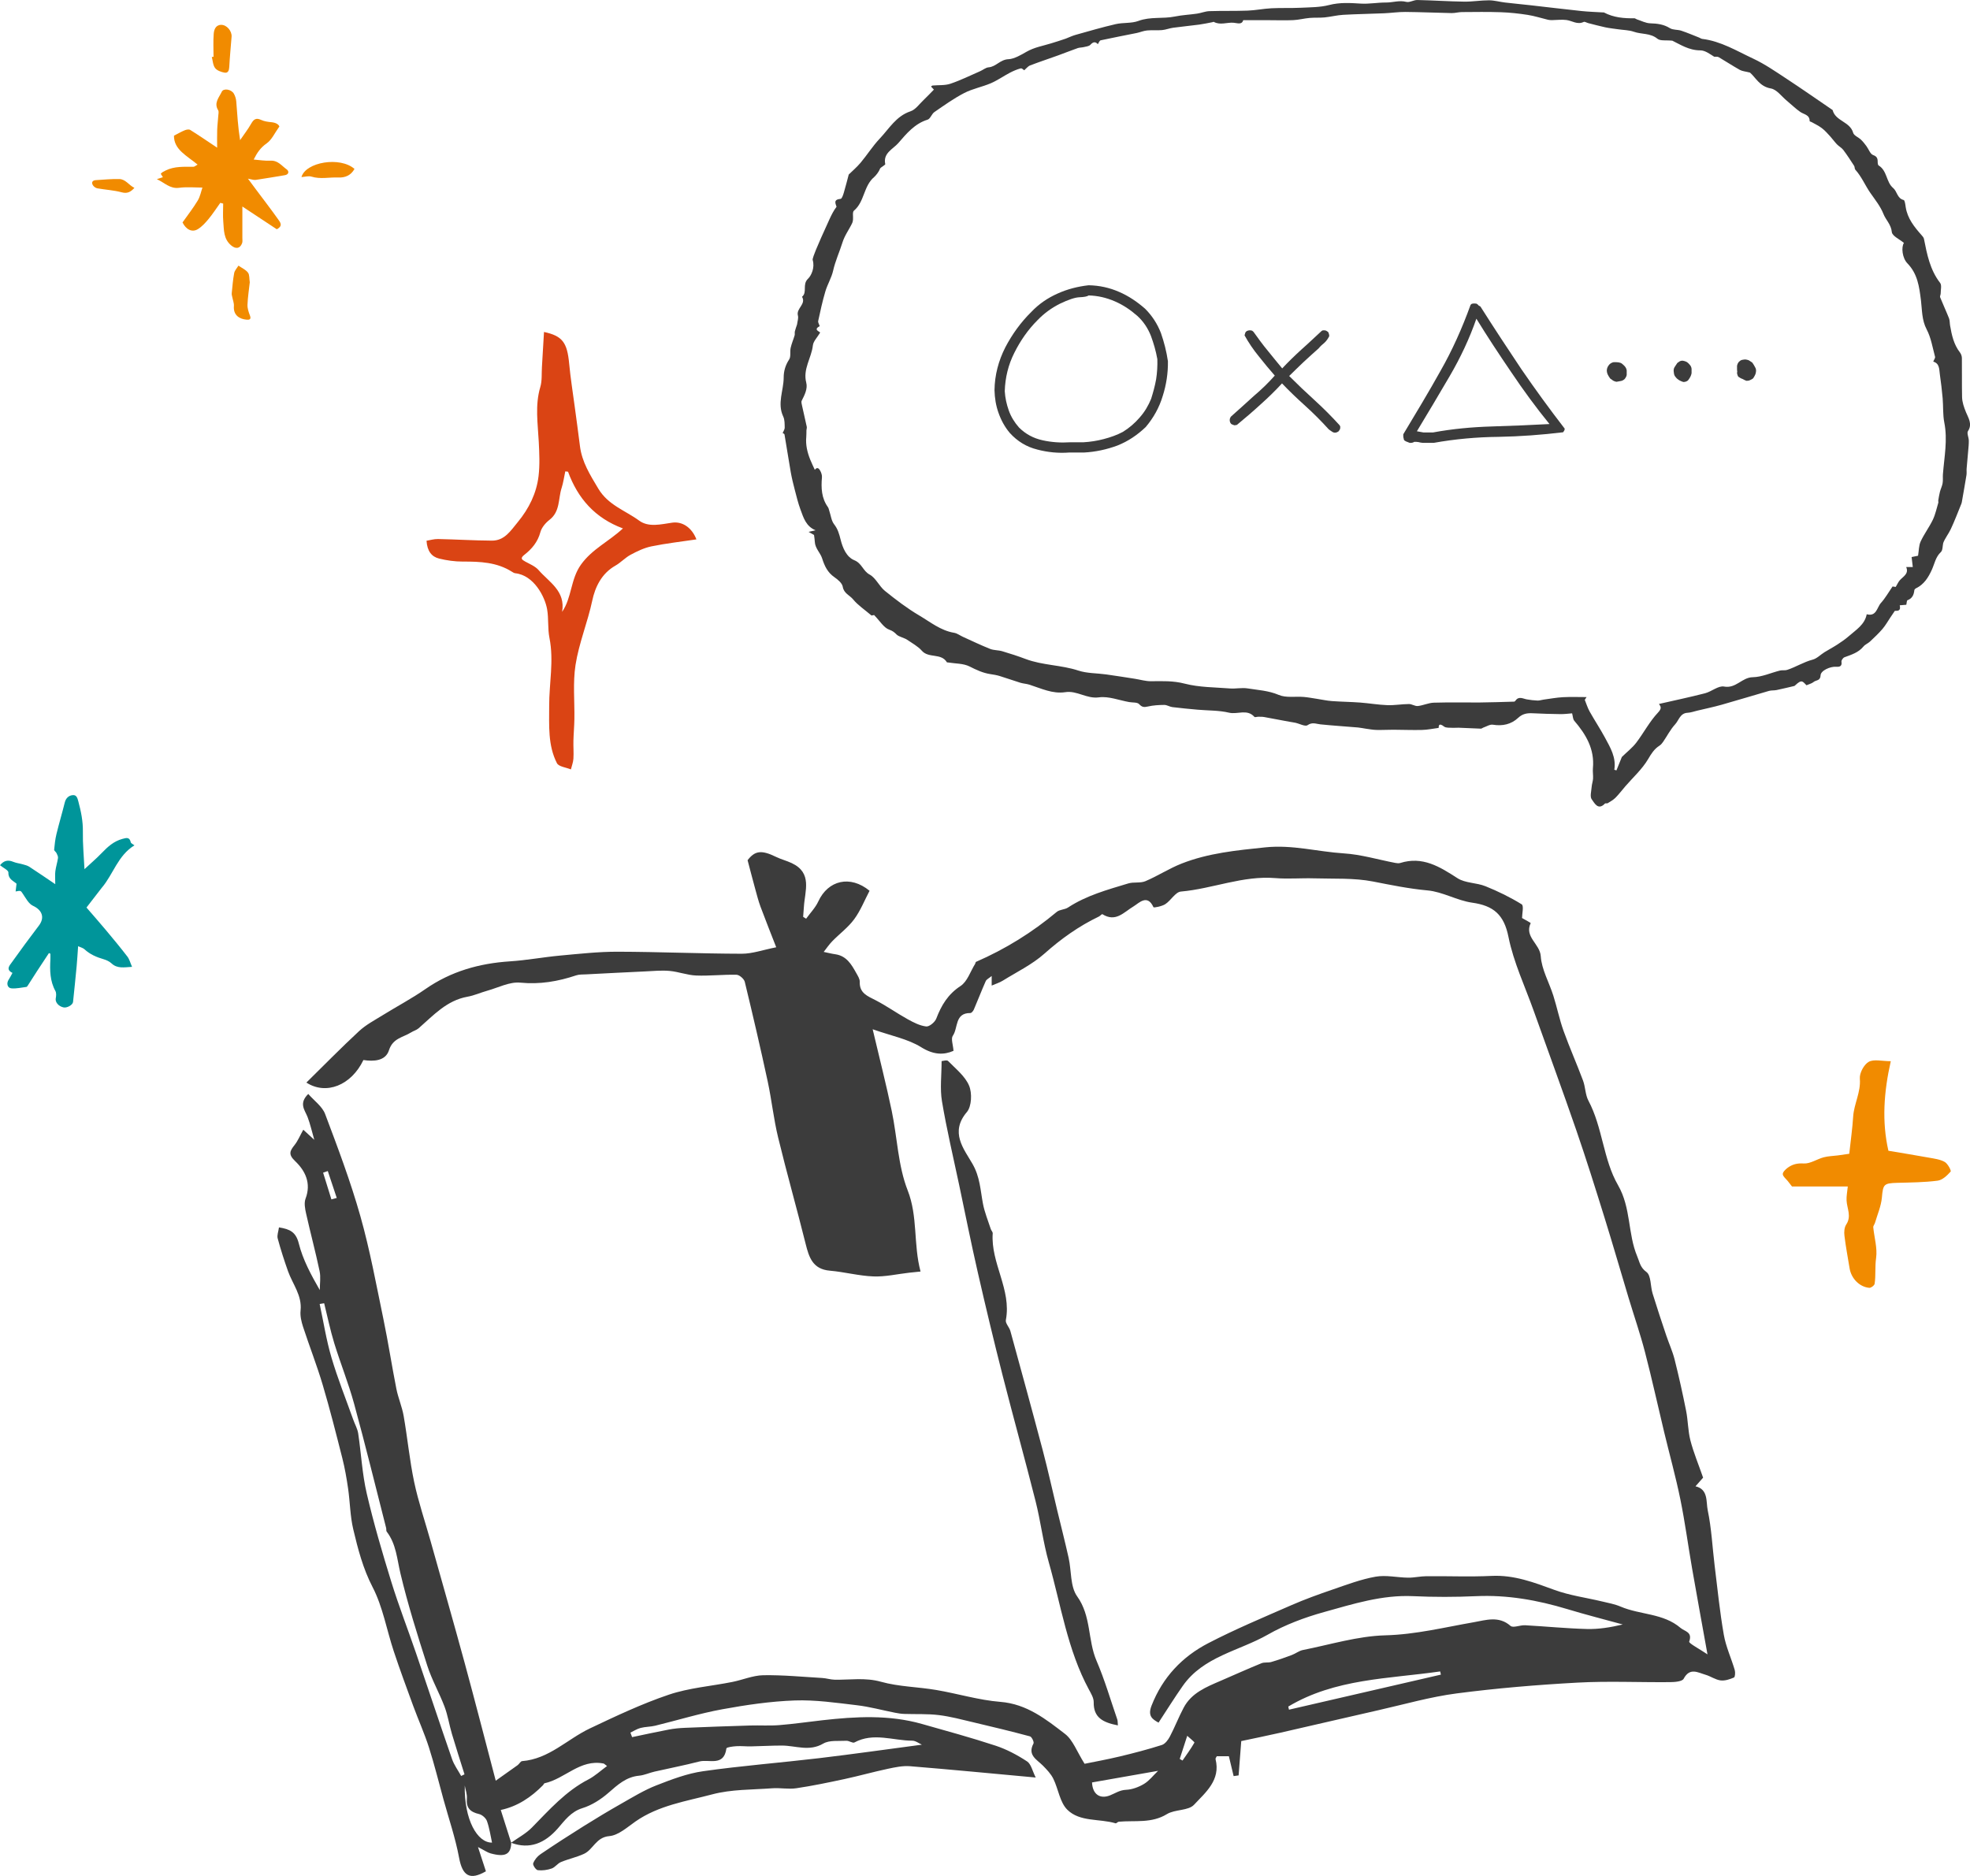
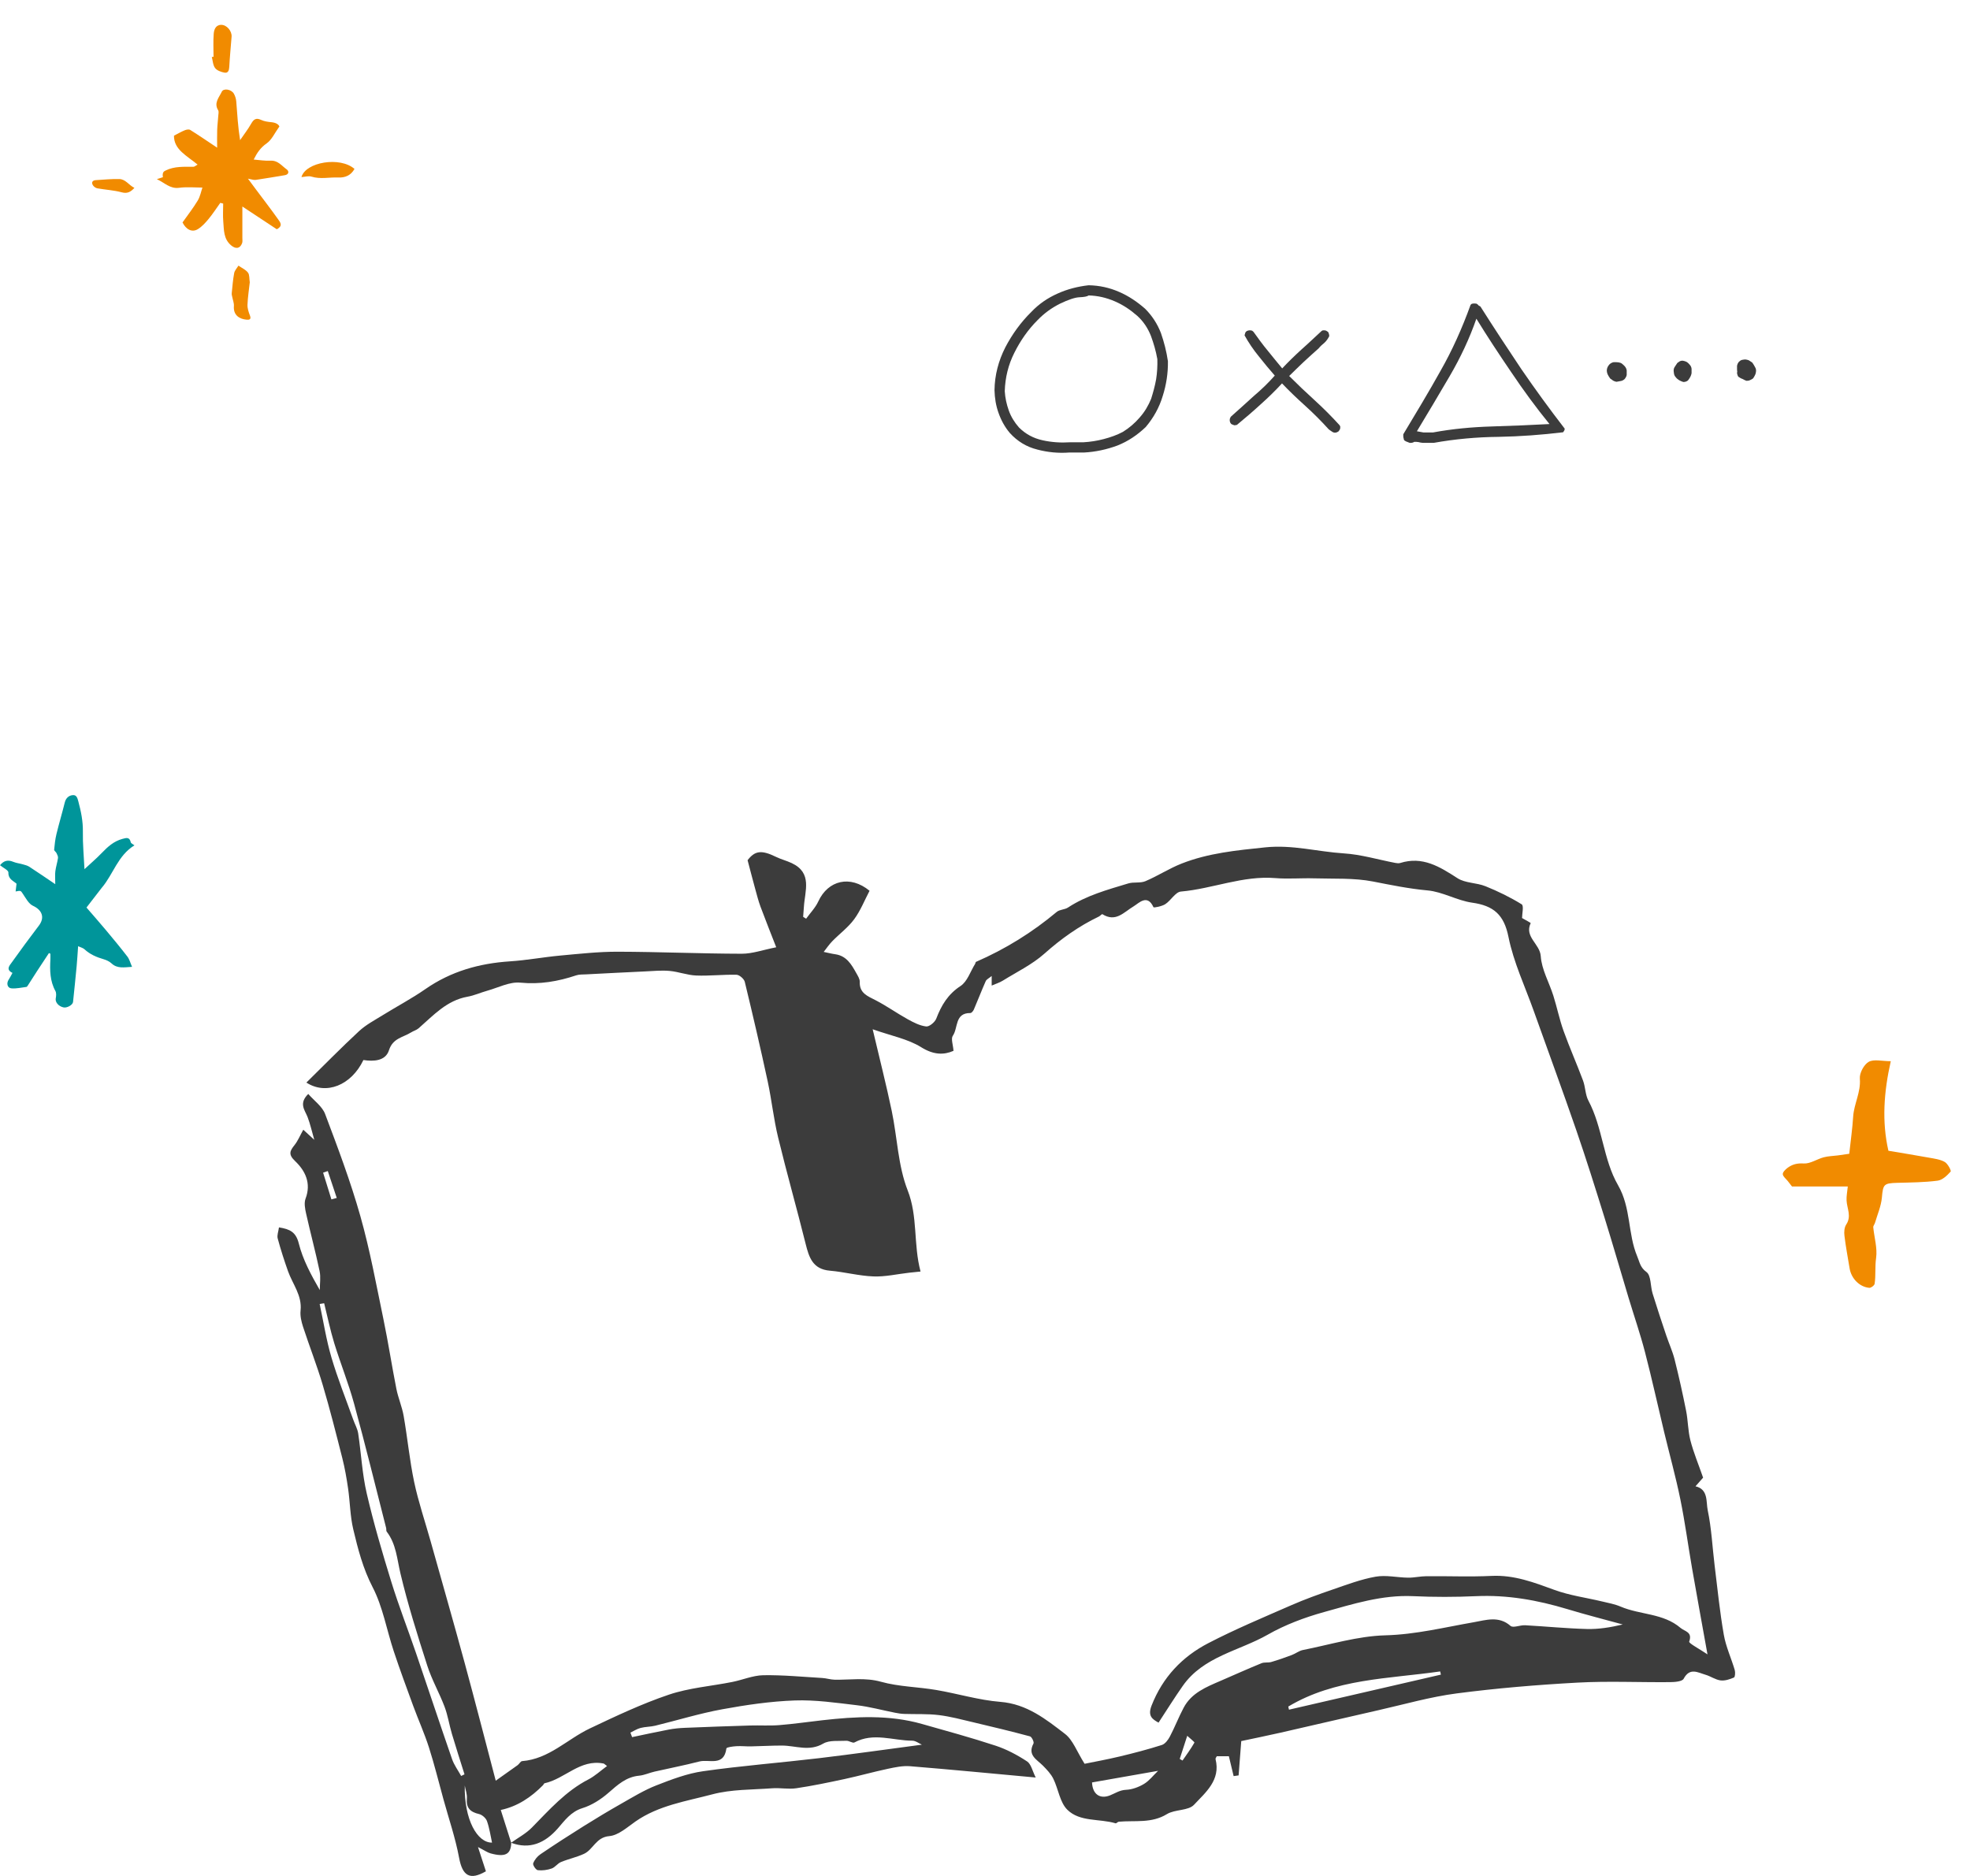
<svg xmlns="http://www.w3.org/2000/svg" width="378" height="360" viewBox="0 0 378 360" fill="none">
  <g clip-path="url(#clip0_4196_3133)">
    <path d="M19.551 170.332C18.581 171.589 17.658 172.781 16.594 174.159C17.792 175.547 19.087 177.011 20.34 178.511C21.733 180.178 23.121 181.851 24.444 183.572C24.835 184.079 24.995 184.761 25.338 185.537C23.752 185.636 22.499 185.902 21.4 184.877C21 184.505 20.439 184.242 19.904 184.085C18.532 183.688 17.267 183.149 16.203 182.162C15.924 181.902 15.489 181.809 14.989 181.579C14.889 182.966 14.819 184.191 14.707 185.409C14.492 187.7 14.255 189.992 14.015 192.28C13.954 192.857 12.855 193.466 12.192 193.322C11.214 193.114 10.567 192.306 10.695 191.604C10.779 191.139 10.839 190.553 10.631 190.175C9.577 188.258 9.555 186.207 9.667 184.123C9.686 183.758 9.667 183.39 9.667 183.021C9.574 182.979 9.481 182.938 9.391 182.896C8.635 184.043 7.873 185.188 7.123 186.338C6.514 187.274 5.918 188.223 5.313 189.159C5.252 189.252 5.159 189.38 5.069 189.393C4.114 189.511 3.147 189.745 2.205 189.668C1.404 189.604 1.195 188.697 1.663 188.002C1.929 187.607 2.131 187.171 2.394 186.7C1.067 186.063 1.83 185.293 2.259 184.688C3.954 182.306 5.694 179.954 7.462 177.624C8.632 176.082 8.094 174.637 6.322 173.819C5.508 173.441 4.966 172.387 4.412 171.566C3.973 170.915 4.047 170.864 2.996 171.073C3.057 170.573 3.111 170.108 3.172 169.585C2.538 169.015 1.567 168.714 1.612 167.438C1.628 167.002 0.599 166.531 0.003 166.037C0.756 165.111 1.557 164.973 2.557 165.39C3.134 165.63 3.781 165.691 4.383 165.868C4.806 165.989 5.258 166.095 5.62 166.329C7.2 167.355 8.747 168.422 10.602 169.672C10.602 168.563 10.532 167.868 10.618 167.191C10.727 166.339 11.006 165.505 11.128 164.653C11.169 164.355 10.984 164.005 10.843 163.711C10.727 163.47 10.372 163.255 10.391 163.054C10.484 162.05 10.596 161.034 10.833 160.057C11.323 158.034 11.926 156.038 12.425 154.015C12.637 153.16 13.182 152.656 13.963 152.586C14.668 152.522 14.851 153.108 15.027 153.775C15.54 155.692 15.937 157.586 15.902 159.605C15.86 161.935 16.088 164.268 16.209 166.794C17.366 165.717 18.5 164.752 19.529 163.682C20.666 162.502 21.823 161.438 23.476 160.989C24.28 160.772 24.848 160.598 25.094 161.64C25.142 161.845 25.488 161.98 25.796 162.223C22.614 164.166 21.727 167.768 19.558 170.329L19.551 170.332Z" fill="#00959A" />
-     <path d="M81.837 103.77C82.517 103.661 83.286 103.424 84.045 103.44C87.496 103.51 90.943 103.728 94.394 103.747C96.823 103.76 97.992 101.837 99.344 100.203C101.491 97.603 102.946 94.668 103.34 91.341C103.593 89.19 103.487 86.982 103.378 84.809C103.199 81.28 102.628 77.77 103.676 74.255C104.032 73.059 103.904 71.719 103.984 70.444C104.122 68.204 104.25 65.966 104.381 63.704C107.928 64.466 108.828 65.72 109.21 69.774C109.469 72.553 109.918 75.316 110.283 78.085C110.613 80.581 110.972 83.075 111.276 85.575C111.651 88.665 113.237 91.145 114.801 93.77C116.691 96.943 119.982 97.959 122.641 99.908C124.464 101.244 126.813 100.61 128.972 100.302C130.933 100.02 132.756 101.244 133.628 103.51C130.712 103.946 127.838 104.267 125.015 104.844C123.625 105.126 122.276 105.776 121.013 106.452C119.956 107.017 119.11 107.968 118.065 108.558C115.435 110.049 114.192 112.657 113.644 115.247C112.753 119.443 111.074 123.433 110.427 127.631C109.905 131.022 110.27 134.545 110.212 138.009C110.19 139.394 110.062 140.775 110.027 142.157C109.998 143.301 110.1 144.451 110.027 145.592C109.982 146.288 109.713 146.964 109.543 147.65C108.62 147.265 107.207 147.131 106.861 146.451C105.105 143.019 105.384 139.237 105.374 135.5C105.361 131.141 106.307 126.798 105.429 122.42C105.07 120.628 105.294 118.725 104.98 116.917C104.557 114.494 102.43 110.379 98.854 110.004C98.643 109.981 98.431 109.843 98.242 109.725C95.342 107.879 92.106 107.757 88.806 107.767C87.284 107.77 85.73 107.555 84.253 107.19C82.84 106.84 81.972 105.786 81.841 103.773L81.837 103.77ZM109.001 90.527C108.822 90.504 108.646 90.478 108.466 90.456C108.236 91.523 108.091 92.62 107.758 93.655C107.092 95.716 107.505 98.155 105.448 99.748C104.689 100.334 103.929 101.228 103.689 102.122C103.183 104.01 102.052 105.347 100.603 106.478C99.783 107.119 100.088 107.385 100.793 107.77C101.683 108.257 102.715 108.674 103.353 109.411C105.342 111.709 108.553 113.398 107.857 117.411C109.741 114.68 109.463 111.157 111.478 108.347C113.621 105.356 116.793 103.943 119.527 101.405C114.189 99.43 110.872 95.658 108.998 90.533L109.001 90.527Z" fill="#DA4414" />
    <path d="M354.55 227.692H343.848C343.688 227.487 343.368 227.074 343.047 226.66C342.701 226.218 342.128 225.802 342.08 225.334C342.041 224.955 342.576 224.427 342.98 224.122C343.887 223.443 344.825 223.193 346.088 223.273C347.331 223.353 348.619 222.439 349.92 222.09C350.798 221.853 351.733 221.846 352.643 221.725C353.451 221.616 354.258 221.494 354.832 221.411C355.114 218.811 355.44 216.558 355.581 214.295C355.738 211.821 357.078 209.6 356.863 206.994C356.777 205.93 357.642 204.292 358.558 203.773C359.554 203.209 361.115 203.645 362.8 203.645C361.461 209.555 361.067 215.241 362.345 220.834C364.947 221.273 367.523 221.683 370.093 222.151C371.134 222.34 372.252 222.475 373.146 222.975C373.729 223.302 374.44 224.654 374.287 224.827C373.62 225.577 372.704 226.455 371.787 226.574C369.227 226.904 366.619 226.917 364.03 226.987C361.422 227.058 361.323 227.295 361.092 229.821C360.945 231.458 360.24 233.051 359.772 234.657C359.686 234.955 359.41 235.25 359.439 235.526C359.628 237.494 360.253 239.509 359.984 241.404C359.743 243.083 359.942 244.724 359.702 246.355C359.654 246.673 359.01 247.166 358.68 247.137C356.78 246.964 355.216 245.343 354.896 243.384C354.556 241.304 354.162 239.234 353.909 237.144C353.822 236.439 353.877 235.545 354.249 234.99C355.312 233.397 354.386 231.898 354.316 230.353C354.277 229.526 354.454 228.689 354.55 227.692Z" fill="#F18B00" />
-     <path d="M30.096 34.381C30.493 34.252 30.89 34.124 31.259 34.006C31.14 33.797 30.81 33.381 30.874 33.307C31.102 33.047 31.454 32.884 31.778 32.721C33.476 31.878 35.302 32.015 37.116 32.002C37.33 32.002 37.542 31.788 37.914 31.586C35.873 29.89 33.341 28.708 33.383 26.035C34.222 25.605 34.828 25.25 35.472 24.99C35.78 24.865 36.254 24.782 36.494 24.929C38.179 25.987 39.823 27.112 41.666 28.339C41.666 27.089 41.637 26 41.675 24.913C41.707 24.003 41.826 23.096 41.887 22.186C41.909 21.839 42.015 21.413 41.861 21.16C40.993 19.743 42.034 18.711 42.553 17.605C42.893 16.881 44.398 17.125 44.882 17.99C45.132 18.436 45.296 18.974 45.334 19.484C45.523 21.91 45.658 24.339 46.068 26.894C46.786 25.843 47.574 24.83 48.202 23.724C48.686 22.871 49.153 22.561 50.115 23.016C50.707 23.294 51.412 23.387 52.075 23.451C52.867 23.528 53.424 23.817 53.61 24.272C52.71 25.515 52.152 26.83 51.159 27.519C49.993 28.33 49.31 29.336 48.679 30.618C49.769 30.701 50.852 30.894 51.918 30.836C53.338 30.759 54.068 31.839 55.017 32.509C55.465 32.826 55.488 33.486 54.629 33.624C52.771 33.922 50.916 34.259 49.051 34.525C48.666 34.579 48.25 34.403 47.574 34.285C48.173 35.092 48.644 35.727 49.118 36.365C50.55 38.281 52.011 40.175 53.395 42.127C53.761 42.643 54.36 43.352 53.107 43.993C51.079 42.653 48.91 41.22 46.504 39.63C46.504 41.829 46.504 43.739 46.504 45.65C46.504 45.996 46.568 46.374 46.449 46.682C46.042 47.742 45.228 47.823 44.35 47.089C42.883 45.858 42.979 44.15 42.841 42.525C42.742 41.38 42.822 40.224 42.822 39.07C42.639 39.022 42.454 38.974 42.271 38.925C41.528 39.961 40.832 41.041 40.022 42.022C39.419 42.749 38.75 43.496 37.955 43.98C36.847 44.653 35.687 44.044 35.023 42.685C36.017 41.275 37.068 39.935 37.939 38.49C38.417 37.695 38.59 36.717 38.84 35.996C37.494 35.996 35.895 35.833 34.344 36.041C32.608 36.272 31.544 35.035 30.102 34.384L30.096 34.381Z" fill="#F18B00" />
+     <path d="M30.096 34.381C30.493 34.252 30.89 34.124 31.259 34.006C31.102 33.047 31.454 32.884 31.778 32.721C33.476 31.878 35.302 32.015 37.116 32.002C37.33 32.002 37.542 31.788 37.914 31.586C35.873 29.89 33.341 28.708 33.383 26.035C34.222 25.605 34.828 25.25 35.472 24.99C35.78 24.865 36.254 24.782 36.494 24.929C38.179 25.987 39.823 27.112 41.666 28.339C41.666 27.089 41.637 26 41.675 24.913C41.707 24.003 41.826 23.096 41.887 22.186C41.909 21.839 42.015 21.413 41.861 21.16C40.993 19.743 42.034 18.711 42.553 17.605C42.893 16.881 44.398 17.125 44.882 17.99C45.132 18.436 45.296 18.974 45.334 19.484C45.523 21.91 45.658 24.339 46.068 26.894C46.786 25.843 47.574 24.83 48.202 23.724C48.686 22.871 49.153 22.561 50.115 23.016C50.707 23.294 51.412 23.387 52.075 23.451C52.867 23.528 53.424 23.817 53.61 24.272C52.71 25.515 52.152 26.83 51.159 27.519C49.993 28.33 49.31 29.336 48.679 30.618C49.769 30.701 50.852 30.894 51.918 30.836C53.338 30.759 54.068 31.839 55.017 32.509C55.465 32.826 55.488 33.486 54.629 33.624C52.771 33.922 50.916 34.259 49.051 34.525C48.666 34.579 48.25 34.403 47.574 34.285C48.173 35.092 48.644 35.727 49.118 36.365C50.55 38.281 52.011 40.175 53.395 42.127C53.761 42.643 54.36 43.352 53.107 43.993C51.079 42.653 48.91 41.22 46.504 39.63C46.504 41.829 46.504 43.739 46.504 45.65C46.504 45.996 46.568 46.374 46.449 46.682C46.042 47.742 45.228 47.823 44.35 47.089C42.883 45.858 42.979 44.15 42.841 42.525C42.742 41.38 42.822 40.224 42.822 39.07C42.639 39.022 42.454 38.974 42.271 38.925C41.528 39.961 40.832 41.041 40.022 42.022C39.419 42.749 38.75 43.496 37.955 43.98C36.847 44.653 35.687 44.044 35.023 42.685C36.017 41.275 37.068 39.935 37.939 38.49C38.417 37.695 38.59 36.717 38.84 35.996C37.494 35.996 35.895 35.833 34.344 36.041C32.608 36.272 31.544 35.035 30.102 34.384L30.096 34.381Z" fill="#F18B00" />
    <path d="M40.973 10.894C40.973 9.432 40.893 7.965 41.005 6.513C41.069 5.705 41.361 4.782 42.441 4.769C43.521 4.759 44.52 5.968 44.437 7.041C44.286 8.974 44.094 10.9 43.992 12.836C43.956 13.516 43.767 14.06 43.078 13.939C42.431 13.823 41.64 13.541 41.275 13.06C40.855 12.509 40.832 11.653 40.64 10.932L40.977 10.897L40.973 10.894Z" fill="#F18B00" />
    <path d="M47.926 54.191C47.779 55.543 47.545 57.014 47.487 58.492C47.462 59.178 47.708 59.902 47.961 60.559C48.25 61.309 47.824 61.392 47.324 61.348C45.978 61.229 44.741 60.517 44.879 58.739C44.924 58.162 44.671 57.559 44.559 56.966C44.517 56.745 44.44 56.518 44.462 56.303C44.597 54.998 44.69 53.688 44.934 52.402C45.03 51.893 45.472 51.447 45.754 50.976C46.375 51.409 47.135 51.739 47.577 52.309C47.901 52.726 47.811 53.466 47.929 54.188L47.926 54.191Z" fill="#F18B00" />
    <path d="M68.019 32.419C67.311 33.691 66.183 34.118 64.917 34.063C63.2 33.989 61.473 34.425 59.749 33.89C59.198 33.72 58.528 33.938 57.843 33.98C58.647 31.095 65.263 29.98 68.019 32.419Z" fill="#F18B00" />
    <path d="M25.79 36.053C25.046 36.871 24.405 37.188 23.342 36.903C21.833 36.496 20.237 36.422 18.686 36.143C18.366 36.085 17.991 35.823 17.824 35.544C17.497 34.996 17.744 34.608 18.385 34.569C19.884 34.477 21.384 34.326 22.884 34.358C24.111 34.384 24.742 35.553 25.79 36.053Z" fill="#F18B00" />
    <path d="M98.095 353.628C98.04 355.856 96.945 356.439 94.122 355.663C93.532 355.5 93.004 355.112 91.716 354.452C92.356 356.413 92.789 357.74 93.234 359.102C90.155 360.884 88.739 360.009 88.085 356.487C87.384 352.702 86.115 349.023 85.09 345.295C84.173 341.968 83.353 338.609 82.302 335.324C81.431 332.606 80.248 329.991 79.265 327.308C77.996 323.853 76.724 320.395 75.561 316.902C74.196 312.793 73.465 308.379 71.504 304.594C69.646 301.005 68.685 297.277 67.785 293.486C67.179 290.938 67.169 288.255 66.791 285.646C66.509 283.694 66.17 281.742 65.686 279.832C64.491 275.121 63.299 270.4 61.915 265.743C60.8 261.993 59.364 258.339 58.15 254.618C57.827 253.628 57.564 252.519 57.673 251.509C57.987 248.586 56.141 246.432 55.26 243.936C54.529 241.865 53.85 239.772 53.283 237.657C53.12 237.054 53.424 236.327 53.527 235.538C55.66 235.872 56.785 236.445 57.333 238.628C58.108 241.718 59.662 244.609 61.361 247.567C61.361 246.349 61.569 245.089 61.322 243.923C60.544 240.224 59.557 236.57 58.733 232.881C58.525 231.955 58.317 230.846 58.631 230.019C59.752 227.067 58.576 224.673 56.638 222.83C55.254 221.513 55.629 220.856 56.529 219.721C57.15 218.936 57.541 217.968 58.195 216.795C58.945 217.484 59.451 217.949 60.306 218.734C59.832 217.093 59.528 215.699 59.025 214.382C58.509 213.029 57.263 211.786 59.147 209.93C60.284 211.238 61.835 212.321 62.383 213.779C64.821 220.241 67.266 226.728 69.143 233.369C70.986 239.881 72.203 246.577 73.584 253.214C74.5 257.621 75.176 262.079 76.051 266.496C76.4 268.265 77.147 269.957 77.454 271.73C78.191 275.941 78.589 280.22 79.47 284.399C80.28 288.223 81.552 291.95 82.613 295.723C84.801 303.514 87.028 311.296 89.156 319.107C91.18 326.552 93.1 334.029 95.121 341.718C96.339 340.856 97.842 339.805 99.325 338.734C99.639 338.507 99.879 337.984 100.181 337.962C105.346 337.555 108.844 333.744 113.192 331.683C118.155 329.331 123.154 326.959 128.341 325.209C132.224 323.898 136.441 323.581 140.497 322.773C142.496 322.376 144.47 321.514 146.463 321.478C150.234 321.417 154.012 321.789 157.786 322.01C158.574 322.055 159.353 322.321 160.138 322.337C163.105 322.392 166.008 321.882 169.042 322.732C172.445 323.683 176.1 323.709 179.618 324.305C183.742 325.004 187.808 326.26 191.951 326.59C197.029 326.994 200.679 329.914 204.354 332.741C205.876 333.914 206.613 336.109 208.109 338.472C209.836 338.116 212.37 337.664 214.869 337.065C217.577 336.417 220.278 335.712 222.928 334.866C223.559 334.664 224.135 333.892 224.475 333.244C225.423 331.436 226.16 329.52 227.115 327.719C228.621 324.863 231.453 323.741 234.206 322.552C236.817 321.424 239.412 320.254 242.046 319.177C242.613 318.946 243.334 319.113 243.936 318.937C245.266 318.549 246.58 318.084 247.877 317.597C248.605 317.325 249.262 316.786 250.002 316.639C255.259 315.6 260.514 313.963 265.804 313.822C271.661 313.665 277.175 312.283 282.83 311.299C285.073 310.908 287.595 310.03 289.831 312.007C290.334 312.453 291.689 311.834 292.641 311.889C296.595 312.107 300.542 312.504 304.499 312.607C306.764 312.668 309.043 312.293 311.369 311.738C307.815 310.761 304.24 309.854 300.715 308.786C295.012 307.065 289.248 306.036 283.25 306.306C279.216 306.488 275.16 306.492 271.129 306.306C265.179 306.03 259.614 307.812 254.039 309.36C250.316 310.395 246.586 311.793 243.241 313.7C237.737 316.834 230.918 317.866 226.952 323.517C225.363 325.78 223.905 328.132 222.299 330.577C221.101 329.917 220.182 329.302 220.963 327.302C223.085 321.869 226.833 317.924 231.851 315.322C237.022 312.642 242.415 310.386 247.759 308.049C250.338 306.921 252.997 305.96 255.66 305.049C258.39 304.113 261.126 303.069 263.946 302.569C265.951 302.213 268.105 302.735 270.194 302.758C271.357 302.771 272.52 302.485 273.686 302.476C277.858 302.437 282.039 302.62 286.204 302.418C290.53 302.206 294.349 303.674 298.287 305.113C301.202 306.178 304.352 306.591 307.392 307.319C308.597 307.607 309.84 307.831 310.968 308.312C314.714 309.911 319.142 309.559 322.451 312.392C323.272 313.094 324.794 313.148 324.118 315.027C324.005 315.344 326.168 316.479 327.629 317.475C326.569 311.568 325.601 306.319 324.688 301.062C323.912 296.614 323.323 292.127 322.419 287.707C321.538 283.386 320.35 279.127 319.318 274.835C318.084 269.701 316.957 264.541 315.627 259.429C314.72 255.942 313.535 252.525 312.493 249.07C310.949 243.942 309.469 238.795 307.876 233.679C306.124 228.048 304.361 222.414 302.439 216.84C299.805 209.203 297.008 201.619 294.294 194.007C292.612 189.286 290.421 184.665 289.443 179.799C288.585 175.505 286.563 173.8 282.484 173.226C279.575 172.816 276.819 171.136 273.92 170.873C270.36 170.55 266.941 169.845 263.459 169.165C259.787 168.447 255.923 168.672 252.139 168.556C249.662 168.482 247.169 168.71 244.709 168.508C238.467 167.995 232.681 170.556 226.59 171.091C225.536 171.184 224.68 172.803 223.594 173.508C222.944 173.931 221.386 174.232 221.326 174.098C220.146 171.489 218.528 173.319 217.519 173.925C215.613 175.066 214.088 177.04 211.521 175.434C211.428 175.377 211.098 175.764 210.851 175.886C207.003 177.729 203.604 180.155 200.397 183.008C198.055 185.091 195.116 186.511 192.419 188.187C191.813 188.562 191.108 188.777 190.282 189.136V187.296C189.753 187.735 189.291 187.94 189.141 188.28C188.34 190.084 187.635 191.927 186.856 193.741C186.738 194.017 186.414 194.408 186.187 194.405C183.172 194.37 183.864 197.273 182.829 198.757C182.428 199.331 182.877 200.498 182.957 201.655C181.144 202.456 179.18 202.475 176.764 200.969C174.2 199.369 171.009 198.78 167.446 197.517C168.802 203.273 170.061 208.199 171.102 213.174C172.169 218.266 172.3 223.686 174.165 228.442C176.145 233.49 175.229 238.721 176.632 244.009C175.95 244.08 175.2 244.15 174.45 244.234C172.163 244.493 169.865 245.035 167.594 244.948C164.797 244.843 162.031 244.086 159.231 243.846C155.944 243.564 155.229 241.295 154.576 238.663C152.881 231.853 150.958 225.1 149.305 218.282C148.446 214.744 148.071 211.094 147.306 207.53C145.928 201.139 144.448 194.77 142.907 188.418C142.769 187.851 141.884 187.075 141.327 187.059C138.748 186.995 136.156 187.306 133.576 187.203C131.872 187.136 130.196 186.476 128.488 186.322C126.941 186.181 125.361 186.341 123.801 186.415C120.017 186.588 116.236 186.786 112.455 186.982C111.818 187.014 111.142 186.976 110.552 187.174C107.066 188.341 103.596 188.937 99.831 188.572C97.781 188.373 95.593 189.536 93.478 190.126C92.212 190.479 90.988 191.043 89.707 191.27C85.708 191.982 83.161 194.854 80.325 197.328C79.921 197.68 79.345 197.825 78.88 198.119C77.352 199.084 75.385 199.203 74.638 201.536C73.972 203.629 71.697 203.716 69.73 203.421C67.387 208.305 62.565 210.19 58.788 207.747C62.152 204.44 65.446 201.075 68.896 197.876C70.21 196.658 71.863 195.789 73.404 194.834C76.131 193.142 78.989 191.639 81.62 189.809C86.522 186.402 91.953 184.87 97.838 184.485C101.071 184.274 104.275 183.671 107.502 183.373C111.174 183.037 114.858 182.626 118.537 182.636C126.467 182.655 134.393 183.008 142.323 183.024C144.361 183.027 146.399 182.283 148.94 181.783C147.975 179.299 146.918 176.662 145.928 174.002C145.518 172.899 145.23 171.748 144.916 170.614C144.448 168.912 144.009 167.204 143.445 165.076C144.832 163.271 146.063 163.047 148.885 164.428C149.863 164.909 150.946 165.172 151.932 165.64C155.928 167.531 154.435 170.97 154.249 174.034C154.21 174.668 154.153 175.306 154.105 175.941L154.678 176.303C155.466 175.203 156.456 174.197 157.011 172.992C158.885 168.912 163.14 167.883 166.85 170.941C165.902 172.745 165.123 174.739 163.899 176.402C162.74 177.982 161.086 179.197 159.699 180.617C159.087 181.242 158.594 181.985 158.049 182.674C158.792 182.825 159.529 183.017 160.279 183.123C162.416 183.431 163.368 185.059 164.287 186.71C164.585 187.245 164.986 187.847 164.966 188.408C164.89 190.604 166.469 191.149 168.02 191.95C170.128 193.04 172.079 194.434 174.159 195.588C175.274 196.206 176.488 196.834 177.715 196.979C178.314 197.049 179.388 196.158 179.651 195.472C180.628 192.918 181.884 190.802 184.309 189.213C185.604 188.367 186.19 186.44 187.09 184.995C187.174 184.863 187.177 184.623 187.283 184.578C192.909 182.13 198.064 178.934 202.771 174.992C203.328 174.527 204.29 174.575 204.918 174.162C208.464 171.832 212.498 170.742 216.481 169.534C217.529 169.216 218.798 169.515 219.778 169.101C222.139 168.101 224.324 166.668 226.705 165.729C231.851 163.701 237.243 163.185 242.748 162.611C247.996 162.063 252.824 163.447 257.845 163.765C261.158 163.973 264.42 164.963 267.707 165.592C268.021 165.652 268.38 165.697 268.672 165.608C272.968 164.261 276.249 166.325 279.661 168.527C281.158 169.492 283.308 169.373 285.031 170.069C287.434 171.037 289.786 172.184 291.984 173.543C292.42 173.812 292.048 175.389 292.048 176.171C292.654 176.524 293.73 177.094 293.708 177.143C292.446 179.803 295.48 181.12 295.637 183.488C295.807 186.059 297.252 188.53 298.053 191.075C298.758 193.306 299.219 195.616 300.007 197.815C301.161 201.03 302.554 204.158 303.749 207.36C304.214 208.606 304.176 210.084 304.788 211.231C307.524 216.369 307.61 222.5 310.462 227.436C312.987 231.804 312.307 236.731 314.153 241.109C314.618 242.208 314.698 243.211 315.915 244.099C316.825 244.762 316.668 246.827 317.098 248.23C317.927 250.926 318.821 253.602 319.718 256.275C320.234 257.817 320.926 259.31 321.32 260.881C322.141 264.143 322.871 267.435 323.528 270.733C323.903 272.611 323.877 274.582 324.355 276.428C324.947 278.723 325.873 280.935 326.79 283.563C326.604 283.774 325.957 284.511 325.329 285.223C327.825 285.8 327.334 288.22 327.674 289.822C328.408 293.306 328.568 296.912 329.004 300.463C329.548 304.883 329.994 309.322 330.76 313.706C331.163 316.011 332.185 318.2 332.855 320.462C332.99 320.918 332.935 321.821 332.708 321.917C331.907 322.264 330.961 322.581 330.128 322.472C329.142 322.341 328.241 321.674 327.258 321.389C325.78 320.959 324.233 319.943 323.057 322.155C322.769 322.696 321.327 322.799 320.414 322.805C314.496 322.86 308.562 322.575 302.66 322.898C294.926 323.321 287.185 323.969 279.504 324.969C274.439 325.629 269.473 327.062 264.471 328.193C258.201 329.61 251.943 331.087 245.673 332.51C243.046 333.106 240.402 333.642 238.169 334.116C237.961 336.843 237.81 338.773 237.663 340.702C237.346 340.747 237.028 340.792 236.708 340.837C236.413 339.613 236.119 338.388 235.792 337.026H233.478C233.411 337.173 233.196 337.414 233.238 337.587C234.247 341.609 231.316 343.971 229.111 346.333C228.009 347.516 225.446 347.189 223.905 348.132C220.947 349.946 217.772 349.311 214.671 349.59C214.456 349.609 214.213 349.942 214.052 349.894C210.957 348.965 207.212 349.673 204.799 347.292C203.357 345.869 203.078 343.314 202.111 341.35C201.646 340.407 200.864 339.59 200.112 338.827C198.936 337.641 197.106 336.824 198.304 334.581C198.452 334.305 197.974 333.305 197.632 333.212C194.043 332.247 190.426 331.376 186.808 330.523C184.594 330.001 182.377 329.398 180.128 329.126C177.943 328.86 175.713 328.981 173.505 328.904C172.916 328.885 172.323 328.792 171.743 328.677C169.295 328.196 166.873 327.523 164.406 327.235C160.452 326.77 156.453 326.18 152.496 326.321C147.834 326.488 143.16 327.174 138.562 328.017C134.236 328.812 130.004 330.119 125.723 331.164C124.807 331.388 123.83 331.356 122.917 331.594C122.234 331.77 121.613 332.183 120.965 332.491C121.071 332.779 121.177 333.071 121.286 333.359C123.628 332.872 125.964 332.353 128.312 331.908C129.321 331.715 130.353 331.616 131.382 331.574C135.566 331.401 139.751 331.251 143.935 331.126C145.793 331.071 147.661 331.202 149.51 331.055C152.275 330.834 155.027 330.43 157.789 330.119C164.194 329.398 170.589 329.036 176.895 330.828C181.621 332.17 186.369 333.459 191.031 334.997C193.152 335.696 195.2 336.786 197.071 338.016C197.856 338.532 198.099 339.869 198.731 341.109C190.249 340.334 182.438 339.574 174.617 338.939C173.217 338.827 171.753 339.138 170.359 339.436C167.584 340.026 164.851 340.798 162.08 341.395C159 342.058 155.909 342.705 152.794 343.167C151.282 343.391 149.699 343.058 148.161 343.173C144.313 343.462 140.34 343.362 136.662 344.34C131.648 345.67 126.364 346.452 121.927 349.551C120.341 350.66 118.652 352.202 116.906 352.353C114.343 352.577 113.827 354.939 112.052 355.756C110.639 356.407 109.078 356.734 107.636 357.33C106.983 357.599 106.512 358.34 105.855 358.567C105.019 358.859 104.061 358.993 103.192 358.891C102.824 358.846 102.19 357.894 102.305 357.583C102.552 356.91 103.1 356.237 103.705 355.827C106.419 353.984 109.178 352.202 111.959 350.462C114.359 348.962 116.784 347.5 119.245 346.106C121.439 344.862 123.615 343.523 125.948 342.612C128.86 341.475 131.869 340.327 134.935 339.895C142.317 338.847 149.763 338.273 157.171 337.395C163.694 336.619 170.199 335.69 176.889 334.805C176.325 334.558 175.684 334.039 175.043 334.039C171.352 334.033 167.607 332.408 163.951 334.376C163.595 334.565 162.913 334.026 162.397 334.058C160.9 334.145 159.148 333.901 157.969 334.593C155.271 336.18 152.669 334.978 150.026 334.975C148.036 334.975 146.047 335.097 144.054 335.135C143.131 335.151 142.205 335.039 141.289 335.097C140.619 335.138 139.414 335.295 139.382 335.523C138.914 339.058 136.047 337.552 134.195 338.032C131.346 338.77 128.453 339.321 125.582 339.978C124.589 340.205 123.631 340.664 122.631 340.757C120.142 340.991 118.508 342.513 116.736 344.055C115.294 345.311 113.542 346.436 111.734 346.991C109.546 347.664 108.319 349.398 107.069 350.833C104.545 353.734 101.613 354.952 98.069 353.631C99.405 352.67 100.911 351.878 102.049 350.721C105.397 347.311 108.55 343.721 112.901 341.475C114.16 340.824 115.233 339.811 116.476 338.904C116.037 338.584 115.932 338.446 115.804 338.423C111.318 337.532 108.402 341.359 104.493 342.209C104.375 342.234 104.307 342.459 104.199 342.574C101.917 344.885 99.316 346.648 96.086 347.337C96.752 349.43 97.422 351.532 98.092 353.638L98.095 353.628ZM62.2 250.096C61.912 250.144 61.627 250.192 61.338 250.237C62.075 253.666 62.61 257.156 63.6 260.512C64.795 264.56 66.375 268.493 67.794 272.473C68.105 273.345 68.595 274.188 68.73 275.085C69.306 278.919 69.492 282.832 70.367 286.591C71.697 292.319 73.36 297.976 75.096 303.597C76.516 308.193 78.272 312.684 79.829 317.241C82.148 324.017 84.394 330.818 86.743 337.584C87.14 338.725 87.896 339.741 88.486 340.811C88.701 340.705 88.912 340.603 89.127 340.497C88.319 337.911 87.48 335.331 86.711 332.731C86.198 331.004 85.932 329.19 85.298 327.513C84.292 324.853 82.853 322.347 81.988 319.652C80.107 313.79 78.249 307.902 76.83 301.918C76.173 299.146 76.022 296.296 74.202 293.928C74.074 293.764 74.151 293.457 74.093 293.226C72.062 285.281 70.114 277.31 67.951 269.403C66.875 265.461 65.33 261.65 64.129 257.74C63.36 255.233 62.834 252.65 62.2 250.102V250.096ZM247.192 327.491C247.237 327.69 247.281 327.892 247.326 328.09C257.044 325.847 266.759 323.607 276.477 321.363C276.432 321.158 276.387 320.956 276.339 320.751C266.438 322.174 256.205 322.107 247.192 327.491ZM209.538 342.052C209.634 344.366 211.098 345.289 212.985 344.535C214.011 344.125 214.847 343.519 216.084 343.465C217.247 343.414 218.49 342.946 219.506 342.34C220.505 341.741 221.258 340.738 222.21 339.824C218.067 340.552 213.886 341.286 209.538 342.052ZM94.41 353.599C94.119 352.276 93.917 350.824 93.439 349.471C93.237 348.898 92.513 348.257 91.918 348.119C90.251 347.734 89.418 346.962 89.582 345.144C89.655 344.327 89.325 343.478 89.178 342.641C89.05 349.199 91.587 353.647 94.41 353.599ZM63.594 230.167C63.933 230.074 64.276 229.981 64.616 229.888C64.042 228.167 63.469 226.446 62.895 224.725C62.597 224.827 62.296 224.933 61.998 225.035C62.53 226.747 63.062 228.458 63.59 230.17L63.594 230.167ZM227.804 333.103C227.205 334.956 226.785 336.247 226.365 337.542C226.545 337.645 226.721 337.747 226.901 337.85C227.682 336.715 228.499 335.606 229.182 334.414C229.246 334.305 228.442 333.699 227.804 333.103Z" fill="#3C3C3C" />
-     <path d="M214.491 331.103C211.649 330.546 209.804 329.632 209.858 326.655C209.871 325.854 209.358 325.001 208.948 324.245C204.812 316.594 203.578 308.024 201.239 299.809C200.15 295.979 199.685 291.973 198.711 288.108C196.674 280.031 194.434 272.006 192.377 263.932C190.704 257.362 189.122 250.766 187.613 244.157C186.334 238.567 185.21 232.939 184.027 227.327C182.903 222.001 181.637 216.699 180.743 211.337C180.336 208.905 180.673 206.347 180.673 203.629C180.916 203.616 181.675 203.36 181.916 203.604C183.377 205.1 185.184 206.517 185.95 208.347C186.546 209.773 186.443 212.318 185.52 213.405C182.22 217.283 184.931 220.459 186.594 223.34C188.052 225.863 188.112 228.398 188.609 230.997C188.923 232.648 189.583 234.234 190.105 235.846C190.198 236.138 190.499 236.417 190.48 236.686C190.076 242.41 194.126 247.461 193.002 253.32C192.883 253.942 193.668 254.692 193.87 255.429C195.969 263.073 198.071 270.714 200.096 278.377C201.095 282.159 201.928 285.983 202.845 289.784C203.582 292.845 204.363 295.893 205.049 298.966C205.603 301.444 205.331 304.46 206.68 306.338C209.419 310.155 208.686 314.729 210.4 318.706C211.973 322.36 213.085 326.216 214.389 329.988C214.472 330.235 214.446 330.52 214.501 331.113L214.491 331.103Z" fill="#3C3C3C" />
-     <path d="M167.738 118.023C167.706 118.029 167.286 118.106 167.222 118.119C165.909 116.997 164.621 116.154 163.691 115.019C163.047 114.231 161.916 113.885 161.705 112.596C161.593 111.911 160.769 111.225 160.109 110.766C158.789 109.853 158.219 108.632 157.742 107.135C157.405 106.081 156.399 105.228 156.345 103.972C156.329 103.574 156.255 103.18 156.194 102.664C156.066 102.59 155.745 102.408 155.15 102.068C155.784 101.924 156.101 101.853 156.492 101.763C154.646 101.007 154.172 99.344 153.599 97.796C153.144 96.568 152.833 95.283 152.503 94.01C152.211 92.892 151.933 91.764 151.731 90.626C151.308 88.216 150.946 85.793 150.529 83.379C150.504 83.229 150.199 83.129 150.174 83.11C150.337 82.703 150.574 82.386 150.568 82.075C150.549 81.357 150.581 80.559 150.286 79.937C149.087 77.399 150.375 74.928 150.372 72.428C150.372 71.226 150.706 70.069 151.42 68.985C151.788 68.428 151.545 67.495 151.708 66.761C151.888 65.944 152.234 65.165 152.471 64.357C152.541 64.117 152.455 63.835 152.516 63.591C152.631 63.136 152.798 62.691 152.936 62.274C153.003 61.691 153.24 61.072 153.102 60.556C152.73 59.178 154.73 58.377 153.894 56.95C154.96 56.079 153.881 54.588 155.044 53.486C155.675 52.886 156.386 51.339 155.934 49.883C155.87 49.672 156.284 48.614 156.546 47.973C156.867 47.188 157.207 46.412 157.549 45.637C158.094 44.412 158.639 43.191 159.203 41.977C159.571 41.182 159.968 40.4 160.513 39.682C160.311 39.018 159.863 38.297 161.304 38.156C161.545 38.134 161.779 37.416 161.907 36.986C162.246 35.855 162.528 34.708 162.855 33.49C163.506 32.849 164.396 32.102 165.13 31.227C166.396 29.717 167.456 28.019 168.805 26.596C170.609 24.695 171.939 22.278 174.71 21.358C175.678 21.038 176.402 19.961 177.209 19.201C177.892 18.557 178.533 17.865 179.196 17.195C179.09 17.083 178.872 16.852 178.642 16.609C178.792 16.503 178.853 16.419 178.923 16.413C180.074 16.307 181.294 16.426 182.358 16.07C184.316 15.413 186.184 14.48 188.087 13.654C188.629 13.416 189.141 12.961 189.692 12.92C191.124 12.811 191.906 11.416 193.524 11.359C194.604 11.32 196.052 10.461 196.898 9.971C198.487 9.054 200.112 8.811 201.602 8.343C202.569 8.038 203.547 7.759 204.489 7.417C205.126 7.17 205.748 6.868 206.401 6.686C208.955 5.971 211.505 5.221 214.088 4.628C215.51 4.301 217.096 4.516 218.433 4.016C220.733 3.157 223.123 3.644 225.43 3.17C226.83 2.881 228.275 2.824 229.695 2.615C230.493 2.497 231.271 2.163 232.066 2.138C234.51 2.058 236.958 2.131 239.4 2.038C240.922 1.981 242.431 1.663 243.953 1.587C245.827 1.49 247.708 1.58 249.582 1.487C251.405 1.397 253.28 1.417 255.026 0.965C257.073 0.439 259.044 0.561 261.085 0.689C262.693 0.792 264.321 0.474 265.942 0.484C267.237 0.49 268.489 0.016 269.832 0.359C270.469 0.522 271.254 -0.013 271.969 0.003C274.961 0.067 277.951 0.273 280.943 0.314C282.526 0.337 284.115 0.058 285.701 0.061C286.723 0.061 287.746 0.359 288.771 0.481C290.427 0.676 292.09 0.83 293.75 1.016C296.989 1.381 300.229 1.776 303.471 2.119C304.81 2.26 306.159 2.298 307.505 2.381C307.595 2.388 307.7 2.359 307.771 2.397C309.604 3.365 311.58 3.542 313.602 3.506C313.756 3.506 313.907 3.66 314.07 3.712C314.925 3.987 315.781 4.449 316.646 4.474C318.001 4.513 319.228 4.663 320.424 5.407C321.016 5.776 321.891 5.657 322.593 5.888C323.753 6.272 324.877 6.76 326.015 7.205C326.22 7.285 326.412 7.439 326.62 7.465C330.196 7.897 333.233 9.772 336.396 11.25C338.6 12.279 340.638 13.692 342.685 15.035C345.7 17.016 348.658 19.086 351.641 21.118C352.169 23.259 354.986 23.323 355.582 25.487C355.729 26.019 356.591 26.336 357.078 26.801C357.466 27.169 357.799 27.602 358.119 28.031C358.558 28.618 358.85 29.557 359.41 29.753C360.33 30.073 360.275 30.618 360.295 31.291C360.301 31.454 360.362 31.692 360.481 31.762C362.121 32.756 361.9 34.948 363.252 36.079C364.043 36.743 364.011 38.07 365.267 38.38C365.498 38.438 365.588 39.259 365.661 39.739C366.001 41.922 367.308 43.547 368.708 45.127C368.894 45.335 369.112 45.576 369.163 45.832C369.753 48.813 370.323 51.778 372.268 54.29C372.608 54.729 372.371 55.63 372.374 56.316C372.374 56.563 372.191 56.851 372.271 57.05C372.816 58.402 373.434 59.723 373.97 61.075C374.136 61.502 374.098 62.005 374.178 62.466C374.495 64.3 374.883 66.104 376.068 67.633C376.289 67.918 376.44 68.341 376.443 68.707C376.475 71.2 376.424 73.697 376.478 76.19C376.501 77.2 376.837 78.133 377.231 79.11C377.635 80.12 378.516 81.36 377.616 82.722C377.353 83.116 377.757 83.921 377.77 84.54C377.786 85.187 377.712 85.834 377.657 86.482C377.561 87.626 377.446 88.77 377.353 89.918C377.321 90.334 377.388 90.76 377.321 91.171C377.045 92.879 376.741 94.581 376.443 96.283C376.421 96.411 376.398 96.542 376.347 96.661C375.671 98.305 375.053 99.975 374.293 101.577C373.854 102.501 373.185 103.315 372.858 104.209C372.723 104.799 372.781 105.593 372.416 105.936C371.4 106.882 371.208 108.161 370.689 109.311C370.022 110.792 369.183 112.157 367.629 112.901C367.497 112.965 367.337 113.125 367.321 113.257C367.228 114.141 366.927 114.843 366.004 115.183C365.86 115.234 365.867 115.689 365.78 116.055C365.45 116.08 365.021 116.116 364.521 116.157C364.78 117.279 364.124 117.221 363.579 117.221C363.3 117.632 363.021 118.042 362.746 118.452C362.24 119.205 361.794 120.01 361.208 120.696C360.471 121.555 359.638 122.337 358.811 123.115C358.433 123.471 357.885 123.667 357.562 124.061C356.597 125.237 355.242 125.638 353.909 126.131C353.637 126.231 353.294 126.731 353.336 126.984C353.496 127.933 352.897 127.993 352.291 127.952C351.205 127.878 349.366 128.667 349.33 129.599C349.292 130.695 348.43 130.487 347.978 130.881C347.658 131.16 347.177 131.259 346.626 131.503C346.45 131.362 345.998 130.724 345.614 130.766C345.101 130.82 344.643 131.397 344.319 131.634C343.172 131.9 342.032 132.186 340.881 132.423C340.407 132.522 339.891 132.455 339.43 132.586C336.399 133.455 333.384 134.384 330.35 135.24C328.799 135.676 327.219 136.006 325.649 136.381C325.041 136.525 324.432 136.753 323.817 136.782C322.372 136.846 322.144 138.214 321.426 138.996C320.51 139.993 319.879 141.246 319.104 142.378C318.915 142.653 318.681 142.926 318.402 143.102C317.393 143.749 316.841 144.647 316.223 145.698C315.095 147.608 313.362 149.163 311.885 150.871C311.247 151.608 310.658 152.397 309.972 153.089C309.549 153.515 308.995 153.813 308.479 154.137C308.344 154.22 308.053 154.102 307.96 154.198C306.605 155.627 305.912 154.028 305.422 153.397C305.031 152.887 305.349 151.807 305.406 150.983C305.445 150.458 305.64 149.945 305.672 149.419C305.711 148.749 305.582 148.07 305.647 147.403C305.989 143.756 304.314 140.935 302.064 138.31C301.799 138 301.808 137.455 301.654 136.891C300.975 136.942 300.203 137.051 299.434 137.041C297.64 137.019 295.849 136.964 294.058 136.875C293.016 136.823 292.142 136.971 291.308 137.75C289.963 139.009 288.313 139.371 286.454 139.073C285.884 138.98 285.227 139.419 284.615 139.625C284.455 139.679 284.301 139.836 284.147 139.83C282.718 139.782 281.289 139.705 279.864 139.65C279.466 139.634 279.069 139.695 278.675 139.666C278.137 139.628 277.461 139.714 277.089 139.429C276.096 138.66 276.057 139.24 276.044 139.685C274.955 139.826 273.923 140.051 272.888 140.076C271.053 140.125 269.213 140.044 267.374 140.038C266.285 140.035 265.192 140.105 264.103 140.076C263.414 140.057 262.725 139.926 262.04 139.833C261.546 139.766 261.059 139.647 260.562 139.605C258.163 139.4 255.76 139.25 253.366 139.006C252.524 138.919 251.812 138.528 250.889 139.163C250.435 139.477 249.358 138.875 248.56 138.702C248.172 138.618 247.778 138.57 247.391 138.5C245.785 138.198 244.183 137.887 242.578 137.602C242.203 137.535 241.812 137.548 241.428 137.544C241.178 137.544 240.797 137.689 240.697 137.573C239.304 135.99 237.445 137.147 235.834 136.766C233.892 136.304 231.829 136.371 229.816 136.192C228.192 136.045 226.568 135.897 224.953 135.695C224.421 135.628 223.908 135.269 223.389 135.275C222.341 135.282 221.268 135.349 220.252 135.58C219.532 135.743 219.134 135.734 218.577 135.125C218.221 134.737 217.327 134.846 216.677 134.73C214.729 134.388 212.72 133.57 210.855 133.823C208.503 134.141 206.664 132.484 204.418 132.827C201.964 133.202 199.775 132.106 197.523 131.391C196.956 131.211 196.341 131.189 195.774 131.016C194.447 130.609 193.14 130.131 191.813 129.727C191.227 129.548 190.612 129.452 190.003 129.359C188.58 129.141 187.341 128.554 186.049 127.901C184.854 127.295 183.319 127.359 181.932 127.131C181.846 127.118 181.711 127.131 181.682 127.086C180.596 125.272 178.199 126.372 176.889 124.885C176.12 124.01 175.008 123.429 174.028 122.747C173.752 122.555 173.403 122.471 173.095 122.324C172.74 122.157 172.317 122.048 172.057 121.785C171.628 121.349 171.288 121.067 170.615 120.83C169.59 120.468 168.876 119.218 167.745 118.055L167.738 118.023ZM196.51 13.48C196.446 13.442 196.091 13.061 195.85 13.125C195.117 13.317 194.402 13.631 193.729 13.984C192.512 14.625 191.374 15.439 190.115 15.977C188.452 16.689 186.61 17.025 185.018 17.849C183.015 18.884 181.157 20.218 179.292 21.503C178.763 21.868 178.513 22.804 177.978 22.967C175.495 23.73 173.912 25.672 172.368 27.454C171.388 28.589 169.391 29.365 169.862 31.499C169.885 31.595 169.561 31.768 169.401 31.906C169.212 32.063 168.927 32.185 168.85 32.387C168.613 33.015 168.033 33.717 167.745 33.961C165.681 35.691 165.896 38.727 163.852 40.428C163.534 40.691 163.73 41.56 163.672 42.146C163.653 42.358 163.621 42.582 163.534 42.771C162.939 44.047 162.086 45.127 161.638 46.569C161.083 48.351 160.279 50.072 159.859 51.944C159.552 53.31 158.77 54.566 158.37 55.919C157.815 57.79 157.399 59.707 156.989 61.617C156.925 61.918 157.331 62.569 157.283 62.595C155.96 63.271 157.306 63.623 157.367 63.828C156.812 64.764 156.059 65.489 155.973 66.284C155.71 68.691 154.022 70.806 154.701 73.428C155.002 74.588 154.397 75.787 153.836 76.883C153.708 77.136 153.829 77.543 153.9 77.867C154.192 79.216 154.515 80.559 154.803 81.908C154.848 82.113 154.749 82.347 154.739 82.568C154.72 82.988 154.749 83.415 154.707 83.834C154.557 85.36 154.903 86.799 155.464 88.2C155.729 88.863 156.05 89.504 156.345 90.158C156.832 89.504 157.181 89.959 157.396 90.36C157.597 90.732 157.748 91.206 157.713 91.619C157.54 93.635 157.617 95.581 158.857 97.312C159.004 97.517 159.046 97.799 159.129 98.049C159.421 98.914 159.517 99.933 160.048 100.61C160.757 101.51 161.032 102.491 161.288 103.526C161.699 105.186 162.436 106.904 163.935 107.513C165.377 108.1 165.588 109.577 166.867 110.263C168.059 110.901 168.69 112.5 169.798 113.394C171.9 115.09 174.069 116.747 176.392 118.116C178.517 119.369 180.487 121.003 183.054 121.43C183.659 121.529 184.207 121.958 184.79 122.221C186.517 123.003 188.228 123.827 189.987 124.526C190.708 124.811 191.56 124.75 192.316 124.974C193.822 125.42 195.322 125.907 196.792 126.461C200.061 127.695 203.607 127.593 206.92 128.686C208.59 129.234 210.458 129.173 212.233 129.42C214.065 129.676 215.895 129.968 217.724 130.253C218.763 130.413 219.801 130.737 220.836 130.731C223.008 130.711 225.097 130.615 227.308 131.189C230.098 131.913 233.088 131.888 235.997 132.115C237.125 132.202 238.294 131.926 239.397 132.106C241.393 132.429 243.402 132.519 245.363 133.355C246.759 133.952 248.544 133.615 250.149 133.743C251.011 133.814 251.864 133.984 252.722 134.112C253.667 134.256 254.609 134.468 255.561 134.538C257.362 134.67 259.172 134.686 260.973 134.82C262.719 134.952 264.452 135.256 266.198 135.32C267.576 135.371 268.963 135.115 270.344 135.105C270.915 135.099 271.504 135.545 272.052 135.487C273.087 135.375 274.09 134.878 275.115 134.846C278.063 134.753 281.017 134.833 283.965 134.807C286.15 134.788 288.338 134.708 290.523 134.644C290.613 134.644 290.725 134.551 290.78 134.471C291.417 133.525 292.212 134.083 292.978 134.214C293.651 134.33 294.336 134.413 295.019 134.439C295.397 134.455 295.781 134.311 296.166 134.259C297.409 134.093 298.652 133.859 299.902 133.791C301.408 133.711 302.92 133.772 304.429 133.772C304.314 133.948 304.198 134.125 304.083 134.301C304.391 135.051 304.624 135.843 305.019 136.545C305.964 138.23 307.037 139.849 307.957 141.548C308.988 143.458 310.142 145.362 309.751 147.717C309.889 147.756 310.023 147.797 310.161 147.836C310.542 146.894 310.92 145.955 311.199 145.262C312.208 144.278 313.211 143.503 313.955 142.532C315.396 140.637 316.515 138.464 318.13 136.75C318.882 135.952 318.703 135.625 318.322 135.089C321.311 134.404 324.256 133.788 327.162 133.038C328.421 132.711 329.715 131.545 330.811 131.75C333.099 132.176 334.239 129.99 336.312 129.958C338.062 129.929 339.795 129.112 341.541 128.679C341.984 128.57 342.487 128.692 342.913 128.554C344.585 128.009 346.078 127.038 347.809 126.586C348.635 126.372 349.321 125.628 350.087 125.154C350.888 124.657 351.73 124.221 352.522 123.705C353.287 123.205 354.053 122.689 354.739 122.087C356.123 120.869 357.805 119.875 358.183 117.875C360.07 118.382 360.144 116.548 360.91 115.705C361.746 114.785 362.365 113.667 363.14 112.545C363.281 112.564 363.649 112.619 363.749 112.632C364.072 112.087 364.242 111.677 364.521 111.362C365.181 110.613 366.315 110.129 365.758 108.814H367.023C366.943 108.141 366.873 107.542 366.796 106.898C367.315 106.792 367.731 106.709 368.032 106.648C368.199 105.651 368.17 104.686 368.532 103.908C369.199 102.468 370.182 101.174 370.868 99.741C371.361 98.712 371.592 97.558 371.925 96.459C371.961 96.341 371.887 96.193 371.906 96.065C372.002 95.498 372.089 94.924 372.233 94.366C372.377 93.812 372.653 93.283 372.746 92.722C372.842 92.151 372.758 91.555 372.806 90.975C373.063 87.69 373.729 84.434 373.072 81.1C372.771 79.578 372.887 77.976 372.752 76.418C372.617 74.892 372.432 73.373 372.217 71.857C372.079 70.873 372.178 69.739 370.948 69.396C371.092 69.027 371.358 68.7 371.294 68.463C370.817 66.691 370.522 64.803 369.683 63.21C368.734 61.412 368.814 59.457 368.59 57.652C368.257 54.986 367.946 52.55 365.982 50.528C365.001 49.515 364.777 47.435 365.322 46.617C364.505 45.925 363.069 45.291 362.999 44.528C362.864 43.079 361.855 42.227 361.39 41.05C360.817 39.598 359.792 38.332 358.885 37.028C357.885 35.595 357.206 33.903 355.992 32.56C355.838 32.39 355.902 32.035 355.767 31.826C355.098 30.794 354.431 29.756 353.688 28.772C353.368 28.349 352.845 28.089 352.47 27.698C352.003 27.211 351.615 26.65 351.157 26.15C350.657 25.605 350.16 25.038 349.577 24.592C348.984 24.137 348.286 23.817 347.632 23.442C347.501 23.365 347.232 23.314 347.232 23.256C347.254 22.003 346.139 21.974 345.425 21.474C344.515 20.839 343.72 20.048 342.862 19.339C341.852 18.506 340.917 17.169 339.792 16.977C337.613 16.605 336.851 14.836 335.781 13.929C334.906 13.705 334.307 13.673 333.836 13.41C332.458 12.641 331.141 11.766 329.779 10.971C329.549 10.836 329.203 10.907 328.911 10.881C328.094 10.375 327.178 9.666 326.265 9.666C324.041 9.666 322.362 8.513 320.885 7.808C319.69 7.679 318.581 7.891 318.021 7.433C316.652 6.311 314.98 6.615 313.506 6.096C312.57 5.766 311.516 5.769 310.514 5.622C309.68 5.5 308.841 5.417 308.018 5.244C306.919 5.01 305.832 4.708 304.74 4.433C304.445 4.359 304.077 4.109 303.875 4.208C302.657 4.804 301.651 3.974 300.546 3.837C299.649 3.721 298.719 3.853 297.803 3.862C297.544 3.862 297.274 3.849 297.024 3.792C295.727 3.481 294.445 3.061 293.132 2.856C291.437 2.593 289.722 2.407 288.008 2.346C285.506 2.26 282.997 2.298 280.492 2.317C279.838 2.324 279.181 2.522 278.531 2.51C275.573 2.455 272.619 2.317 269.662 2.292C268.287 2.282 266.913 2.494 265.535 2.551C262.937 2.663 260.335 2.696 257.74 2.843C256.548 2.91 255.372 3.221 254.183 3.34C253.222 3.436 252.245 3.356 251.284 3.442C250.233 3.535 249.198 3.814 248.147 3.862C246.548 3.933 244.943 3.872 243.341 3.872C241.768 3.872 240.194 3.872 238.548 3.872C238.275 4.817 237.426 4.417 236.664 4.362C235.411 4.272 234.129 4.875 232.899 4.199C232.841 4.167 232.732 4.24 232.646 4.256C231.79 4.417 230.941 4.609 230.079 4.724C228.423 4.945 226.757 5.096 225.103 5.324C224.382 5.423 223.684 5.711 222.963 5.776C222.008 5.862 221.037 5.753 220.086 5.846C219.416 5.91 218.772 6.195 218.106 6.333C215.802 6.804 213.489 7.234 211.191 7.737C210.961 7.788 210.82 8.24 210.653 8.481C210.224 7.993 209.791 7.961 209.221 8.593C208.958 8.884 208.394 8.929 207.952 9.038C207.571 9.134 207.151 9.106 206.786 9.234C205.52 9.679 204.274 10.179 203.011 10.638C201.227 11.282 199.423 11.875 197.651 12.557C197.241 12.714 196.93 13.141 196.51 13.5V13.48Z" fill="#3C3C3C" />
    <path d="M199.01 86.261C196.972 85.761 195.203 84.684 193.745 83.068C192.784 81.918 192.092 80.648 191.592 79.225C191.092 77.841 190.862 76.379 190.823 74.883C190.862 71.963 191.592 69.232 192.896 66.659C194.204 64.162 195.857 61.854 197.891 59.854C199.352 58.319 201.044 57.165 202.963 56.319C204.844 55.47 206.843 54.973 208.881 54.742C210.957 54.781 212.88 55.204 214.722 56.011C216.526 56.781 218.179 57.896 219.717 59.242C221.063 60.588 222.059 62.123 222.752 63.893C223.367 65.662 223.828 67.466 224.097 69.312C224.136 71.578 223.79 73.847 223.098 76.001C222.444 78.194 221.329 80.19 219.833 81.956C218.218 83.491 216.449 84.687 214.415 85.495C212.342 86.264 210.188 86.725 207.997 86.841H205.155C203.079 86.995 201.044 86.802 199.006 86.264L199.01 86.261ZM218.686 80.11C219.647 79.033 220.339 77.841 220.877 76.537C221.262 75.306 221.608 74.075 221.838 72.767C222.031 71.537 222.108 70.229 222.069 68.924C221.8 67.389 221.377 65.925 220.839 64.463C220.262 63.005 219.416 61.697 218.227 60.62C216.92 59.47 215.498 58.508 213.886 57.816C212.274 57.123 210.621 56.739 208.891 56.697C208.622 56.893 208.045 57.008 207.122 57.043C206.238 57.082 205.008 57.505 203.396 58.274C201.781 59.082 200.358 60.117 199.093 61.425C197.247 63.271 195.786 65.383 194.636 67.691C193.483 69.957 192.867 72.457 192.791 75.072C192.867 76.341 193.137 77.569 193.559 78.761C193.982 79.953 194.636 81.027 195.517 82.03C196.786 83.299 198.285 84.104 200.054 84.491C201.784 84.876 203.55 84.988 205.28 84.876H207.856C209.163 84.799 210.467 84.607 211.774 84.261C213.082 83.918 214.312 83.491 215.462 82.876C216.654 82.145 217.769 81.187 218.692 80.11H218.686Z" fill="#3C3C3C" />
    <path d="M255.481 82.76C255.288 82.645 255.135 82.53 254.942 82.376C253.52 80.802 252.02 79.302 250.447 77.879C248.871 76.459 247.375 75.036 245.99 73.575C244.722 74.959 243.337 76.305 241.876 77.61C240.415 78.956 238.919 80.225 237.343 81.533C237.266 81.571 237.189 81.571 237.112 81.571C237.035 81.613 236.958 81.613 236.843 81.613C236.727 81.571 236.612 81.536 236.535 81.498C236.42 81.459 236.343 81.421 236.228 81.344C236.112 81.228 236.035 81.075 235.997 80.921C235.958 80.805 235.958 80.69 235.958 80.575C235.958 80.421 235.997 80.267 236.074 80.151C236.112 80.036 236.189 79.921 236.305 79.844C237.727 78.575 239.147 77.305 240.569 76.001C242.03 74.77 243.373 73.463 244.603 72.078C243.603 70.927 242.565 69.694 241.569 68.424C240.531 67.155 239.608 65.812 238.8 64.351C238.839 64.197 238.877 64.081 238.916 63.969C238.916 63.854 238.993 63.774 239.07 63.658C239.185 63.546 239.339 63.466 239.493 63.431C239.608 63.389 239.758 63.389 239.877 63.389C240.031 63.389 240.146 63.431 240.262 63.466C240.377 63.543 240.454 63.62 240.531 63.697C241.415 64.928 242.299 66.158 243.261 67.309C244.183 68.463 245.106 69.578 246.026 70.693C247.179 69.463 248.409 68.27 249.713 67.078C251.021 65.928 252.29 64.697 253.594 63.505C253.709 63.431 253.786 63.389 253.901 63.389H254.132C254.247 63.389 254.363 63.431 254.478 63.466C254.593 63.543 254.67 63.62 254.785 63.658C254.901 63.774 254.939 63.928 254.978 64.043C255.016 64.158 255.055 64.312 255.055 64.508C254.824 64.969 254.516 65.428 254.132 65.777C253.709 66.12 253.324 66.469 253.017 66.854C252.017 67.735 251.056 68.623 250.095 69.504C249.134 70.427 248.249 71.274 247.365 72.155C248.9 73.693 250.514 75.232 252.206 76.767C253.895 78.305 255.51 79.918 257.047 81.613L257.163 81.841V82.11C257.163 82.225 257.124 82.305 257.086 82.421C257.009 82.533 256.932 82.648 256.855 82.764C256.74 82.841 256.625 82.918 256.509 82.959C256.432 82.998 256.279 83.033 256.086 83.033C255.82 82.994 255.625 82.879 255.474 82.764L255.481 82.76Z" fill="#3C3C3C" />
    <path d="M272.141 84.837C271.872 84.799 271.603 84.764 271.334 84.799C271.257 84.876 271.142 84.914 270.988 84.953C270.873 84.991 270.719 84.991 270.527 84.991C270.373 84.953 270.219 84.879 270.027 84.799C269.835 84.76 269.681 84.645 269.488 84.53C269.373 84.414 269.335 84.26 269.335 84.145C269.296 84.03 269.258 83.876 269.258 83.76V83.338C271.68 79.302 274.099 75.306 276.368 71.232C278.674 67.194 280.558 62.966 282.17 58.508C282.247 58.393 282.401 58.277 282.516 58.277C282.631 58.239 282.785 58.239 282.939 58.239C283.054 58.239 283.208 58.277 283.324 58.277C283.439 58.354 283.516 58.431 283.631 58.508L283.708 58.623C283.939 58.736 284.093 58.816 284.131 58.931C286.669 62.928 289.241 66.851 291.894 70.809C294.583 74.729 297.351 78.533 300.234 82.261C300.234 82.376 300.196 82.491 300.158 82.607C300.081 82.722 300.004 82.838 299.927 82.953C295.816 83.45 291.705 83.757 287.514 83.834C283.365 83.873 279.174 84.257 275.102 84.985H272.987C272.641 84.946 272.411 84.911 272.141 84.831V84.837ZM289.972 71.421C287.588 67.924 285.361 64.543 283.285 61.159C281.978 64.928 280.248 68.617 278.136 72.229C275.986 75.882 273.949 79.341 271.872 82.761C272.487 82.876 272.872 82.956 273.141 82.991H274.948C278.674 82.299 282.439 81.953 286.246 81.838C290.052 81.725 293.74 81.568 297.312 81.376C294.775 78.261 292.317 74.918 289.972 71.421Z" fill="#3C3C3C" />
    <path d="M309.513 73.037C309.36 72.921 309.167 72.767 308.975 72.652C308.783 72.383 308.591 72.114 308.475 71.844C308.36 71.575 308.283 71.232 308.322 70.925C308.36 70.729 308.398 70.54 308.514 70.344C308.629 70.152 308.744 70.001 308.86 69.883C309.129 69.652 309.398 69.537 309.667 69.498C309.975 69.498 310.282 69.498 310.552 69.537C310.821 69.578 311.051 69.652 311.244 69.806C311.436 69.96 311.59 70.117 311.743 70.271C311.974 70.54 312.089 70.809 312.128 71.078V71.96C312.089 72.114 312.051 72.267 311.974 72.383C311.897 72.498 311.82 72.652 311.705 72.767C311.474 72.96 311.244 73.075 311.013 73.114C310.744 73.152 310.436 73.226 310.167 73.267C309.936 73.226 309.706 73.152 309.513 73.037ZM322.192 72.96C321.961 72.806 321.73 72.652 321.538 72.383C321.346 72.191 321.231 71.921 321.192 71.652C321.154 71.383 321.115 71.114 321.154 70.883C321.192 70.655 321.308 70.421 321.461 70.229C321.577 70.037 321.73 69.848 321.846 69.652C322.038 69.498 322.192 69.425 322.346 69.309C322.538 69.232 322.73 69.194 322.961 69.232C323.191 69.271 323.422 69.348 323.653 69.463C323.845 69.578 324.037 69.771 324.191 69.96C324.422 70.191 324.537 70.46 324.576 70.767V71.617C324.537 71.844 324.46 72.078 324.345 72.309C324.23 72.537 324.076 72.732 323.922 72.96C323.807 73.075 323.691 73.155 323.576 73.191C323.422 73.267 323.23 73.306 322.999 73.306C322.73 73.229 322.461 73.114 322.192 72.96ZM334.377 72.729C334.108 72.652 333.839 72.498 333.569 72.306C333.454 72.191 333.416 72.037 333.377 71.921C333.339 71.806 333.3 71.691 333.3 71.537L333.339 71.306C333.3 71.114 333.3 70.963 333.3 70.767V70.191C333.339 70.037 333.377 69.883 333.454 69.729C333.531 69.614 333.608 69.46 333.723 69.383C333.915 69.191 334.108 69.075 334.377 69.04C334.607 68.998 334.838 68.963 335.03 68.998C335.223 69.04 335.453 69.075 335.646 69.194C335.838 69.312 336.03 69.463 336.222 69.578C336.415 69.848 336.607 70.155 336.761 70.46C336.953 70.767 336.991 71.075 336.914 71.46C336.876 71.655 336.838 71.844 336.722 72.04C336.607 72.232 336.53 72.421 336.376 72.617C336.222 72.732 336.03 72.848 335.838 72.924C335.646 73.04 335.376 73.078 335.107 73.078C334.877 73.005 334.646 72.886 334.377 72.735V72.729Z" fill="#3C3C3C" />
  </g>
  <defs>
    <clipPath id="clip0_4196_3133">
      <rect width="378" height="360" fill="white" />
    </clipPath>
  </defs>
</svg>